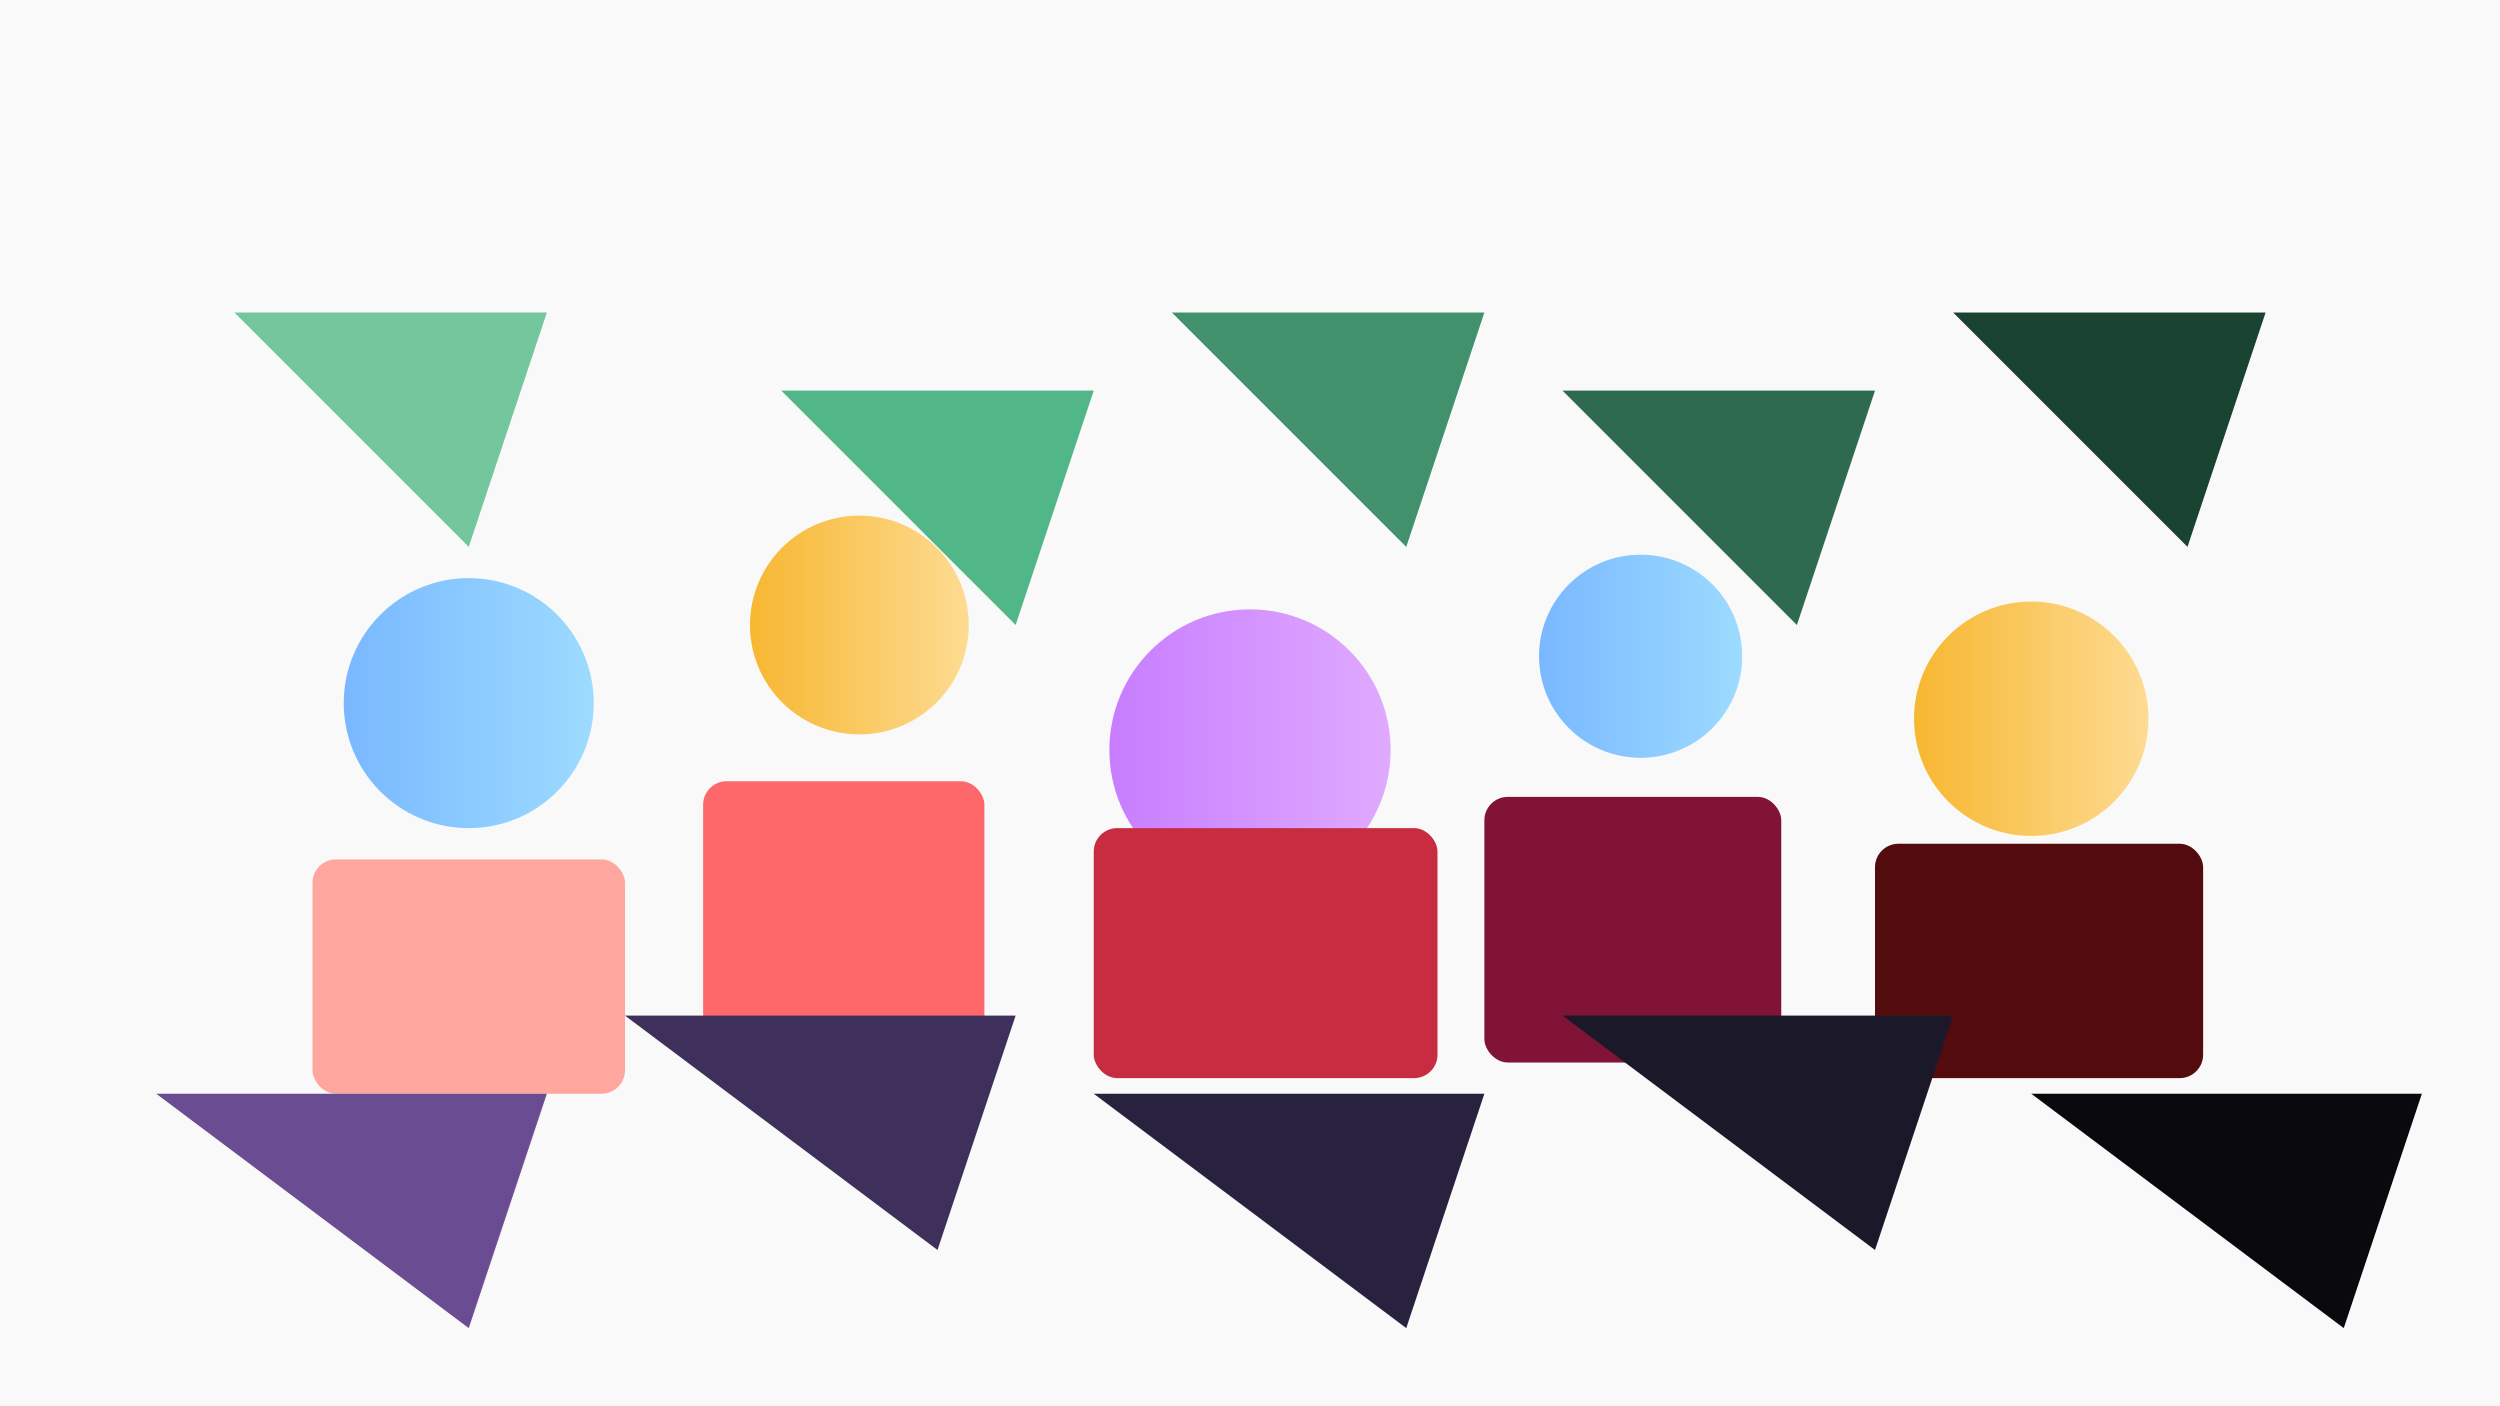
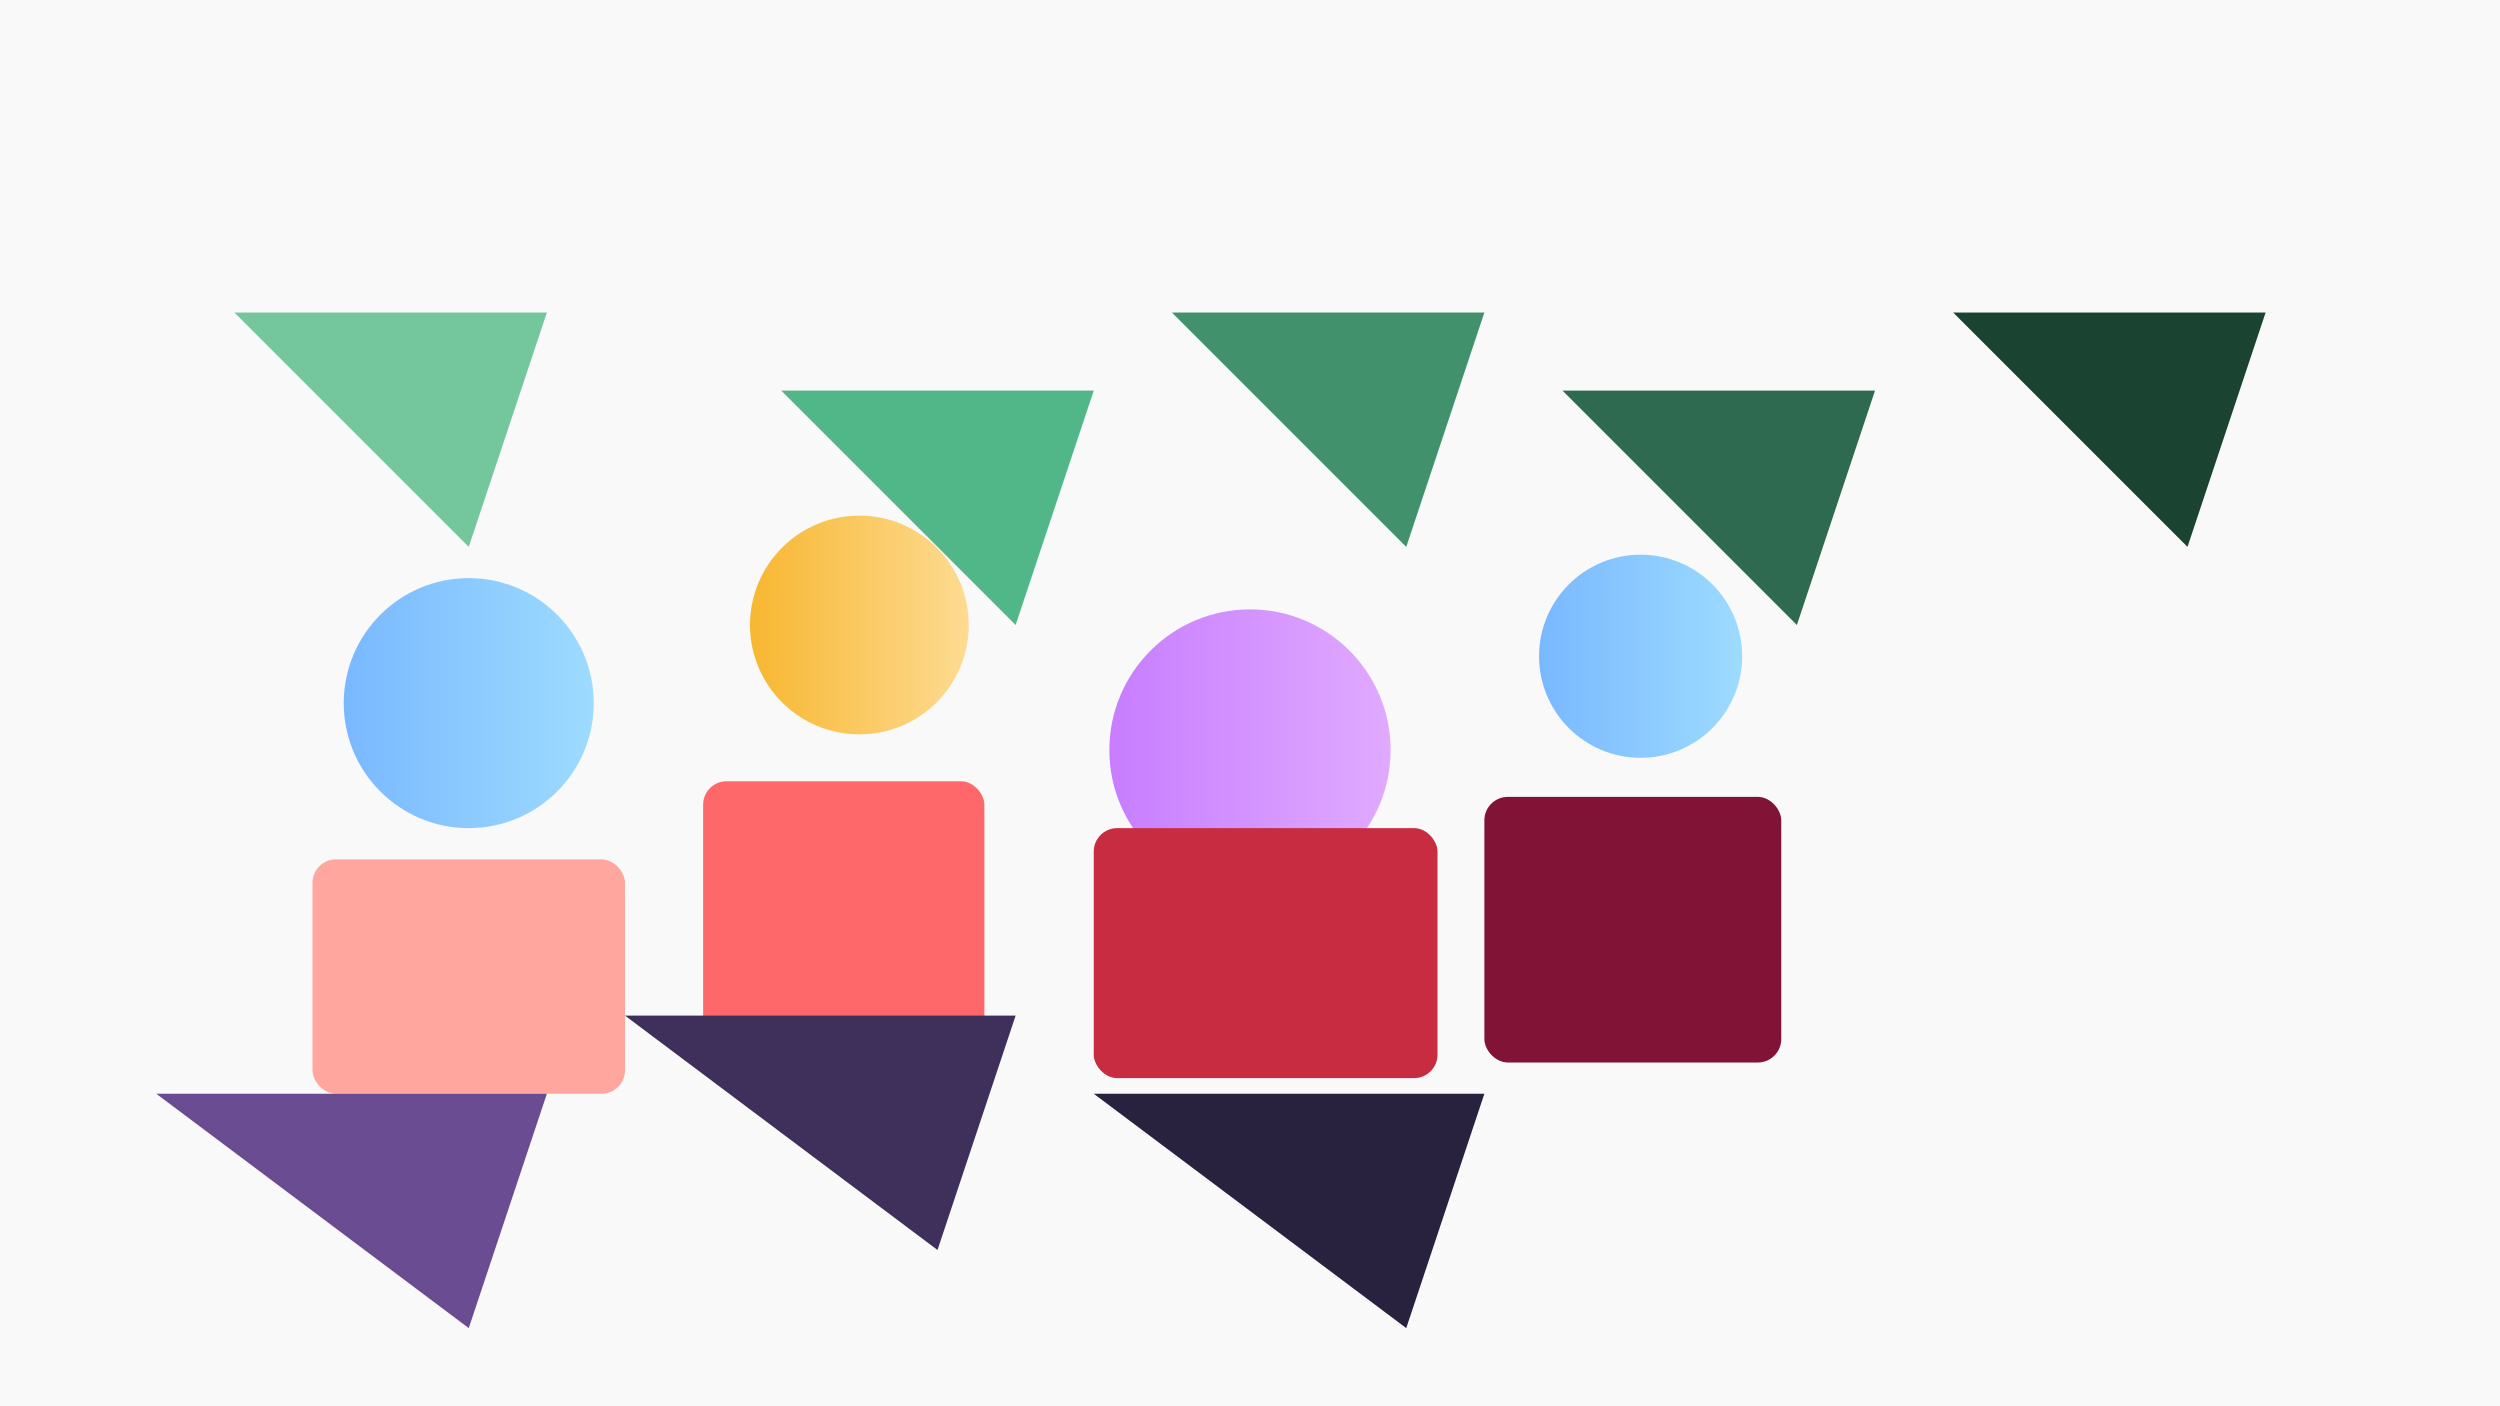
<svg xmlns="http://www.w3.org/2000/svg" viewBox="0 0 1600 900">
  <defs>
    <linearGradient id="grad1" x1="0%" y1="0%" x2="100%" y2="0%">
      <stop offset="0%" style="stop-color:#79b8ff;stop-opacity:1" />
      <stop offset="100%" style="stop-color:#9ddbff;stop-opacity:1" />
    </linearGradient>
    <linearGradient id="grad2" x1="0%" y1="0%" x2="100%" y2="0%">
      <stop offset="0%" style="stop-color:#f7b731;stop-opacity:1" />
      <stop offset="100%" style="stop-color:#fddb92;stop-opacity:1" />
    </linearGradient>
    <linearGradient id="grad3" x1="0%" y1="0%" x2="100%" y2="0%">
      <stop offset="0%" style="stop-color:#c77dff;stop-opacity:1" />
      <stop offset="100%" style="stop-color:#e0aaff;stop-opacity:1" />
    </linearGradient>
  </defs>
  <rect width="1600" height="900" fill="#f9f9f9" />
  <circle cx="300" cy="450" r="80" fill="url(#grad1)" />
  <circle cx="550" cy="400" r="70" fill="url(#grad2)" />
  <circle cx="800" cy="480" r="90" fill="url(#grad3)" />
  <circle cx="1050" cy="420" r="65" fill="url(#grad1)" />
-   <circle cx="1300" cy="460" r="75" fill="url(#grad2)" />
  <path d="M 150 200 L 350 200 L 300 350 Z" fill="#74c69d" />
  <path d="M 500 250 L 700 250 L 650 400 Z" fill="#52b788" />
  <path d="M 750 200 L 950 200 L 900 350 Z" fill="#40916c" />
  <path d="M 1000 250 L 1200 250 L 1150 400 Z" fill="#2d6a4f" />
  <path d="M 1250 200 L 1450 200 L 1400 350 Z" fill="#1b4332" />
  <rect x="200" y="550" width="200" height="150" fill="#ffa69e" rx="15" />
  <rect x="450" y="500" width="180" height="180" fill="#ff686b" rx="15" />
  <rect x="700" y="530" width="220" height="160" fill="#c72c41" rx="15" />
  <rect x="950" y="510" width="190" height="170" fill="#801336" rx="15" />
-   <rect x="1200" y="540" width="210" height="150" fill="#540b0e" rx="15" />
  <path d="M 100 700 L 300 850 L 350 700 Z" fill="#6a4c93" />
  <path d="M 400 650 L 600 800 L 650 650 Z" fill="#3e2f5b" />
  <path d="M 700 700 L 900 850 L 950 700 Z" fill="#29223f" />
-   <path d="M 1000 650 L 1200 800 L 1250 650 Z" fill="#1b1829" />
-   <path d="M 1300 700 L 1500 850 L 1550 700 Z" fill="#0a090d" />
+   <path d="M 1300 700 L 1500 850 Z" fill="#0a090d" />
</svg>